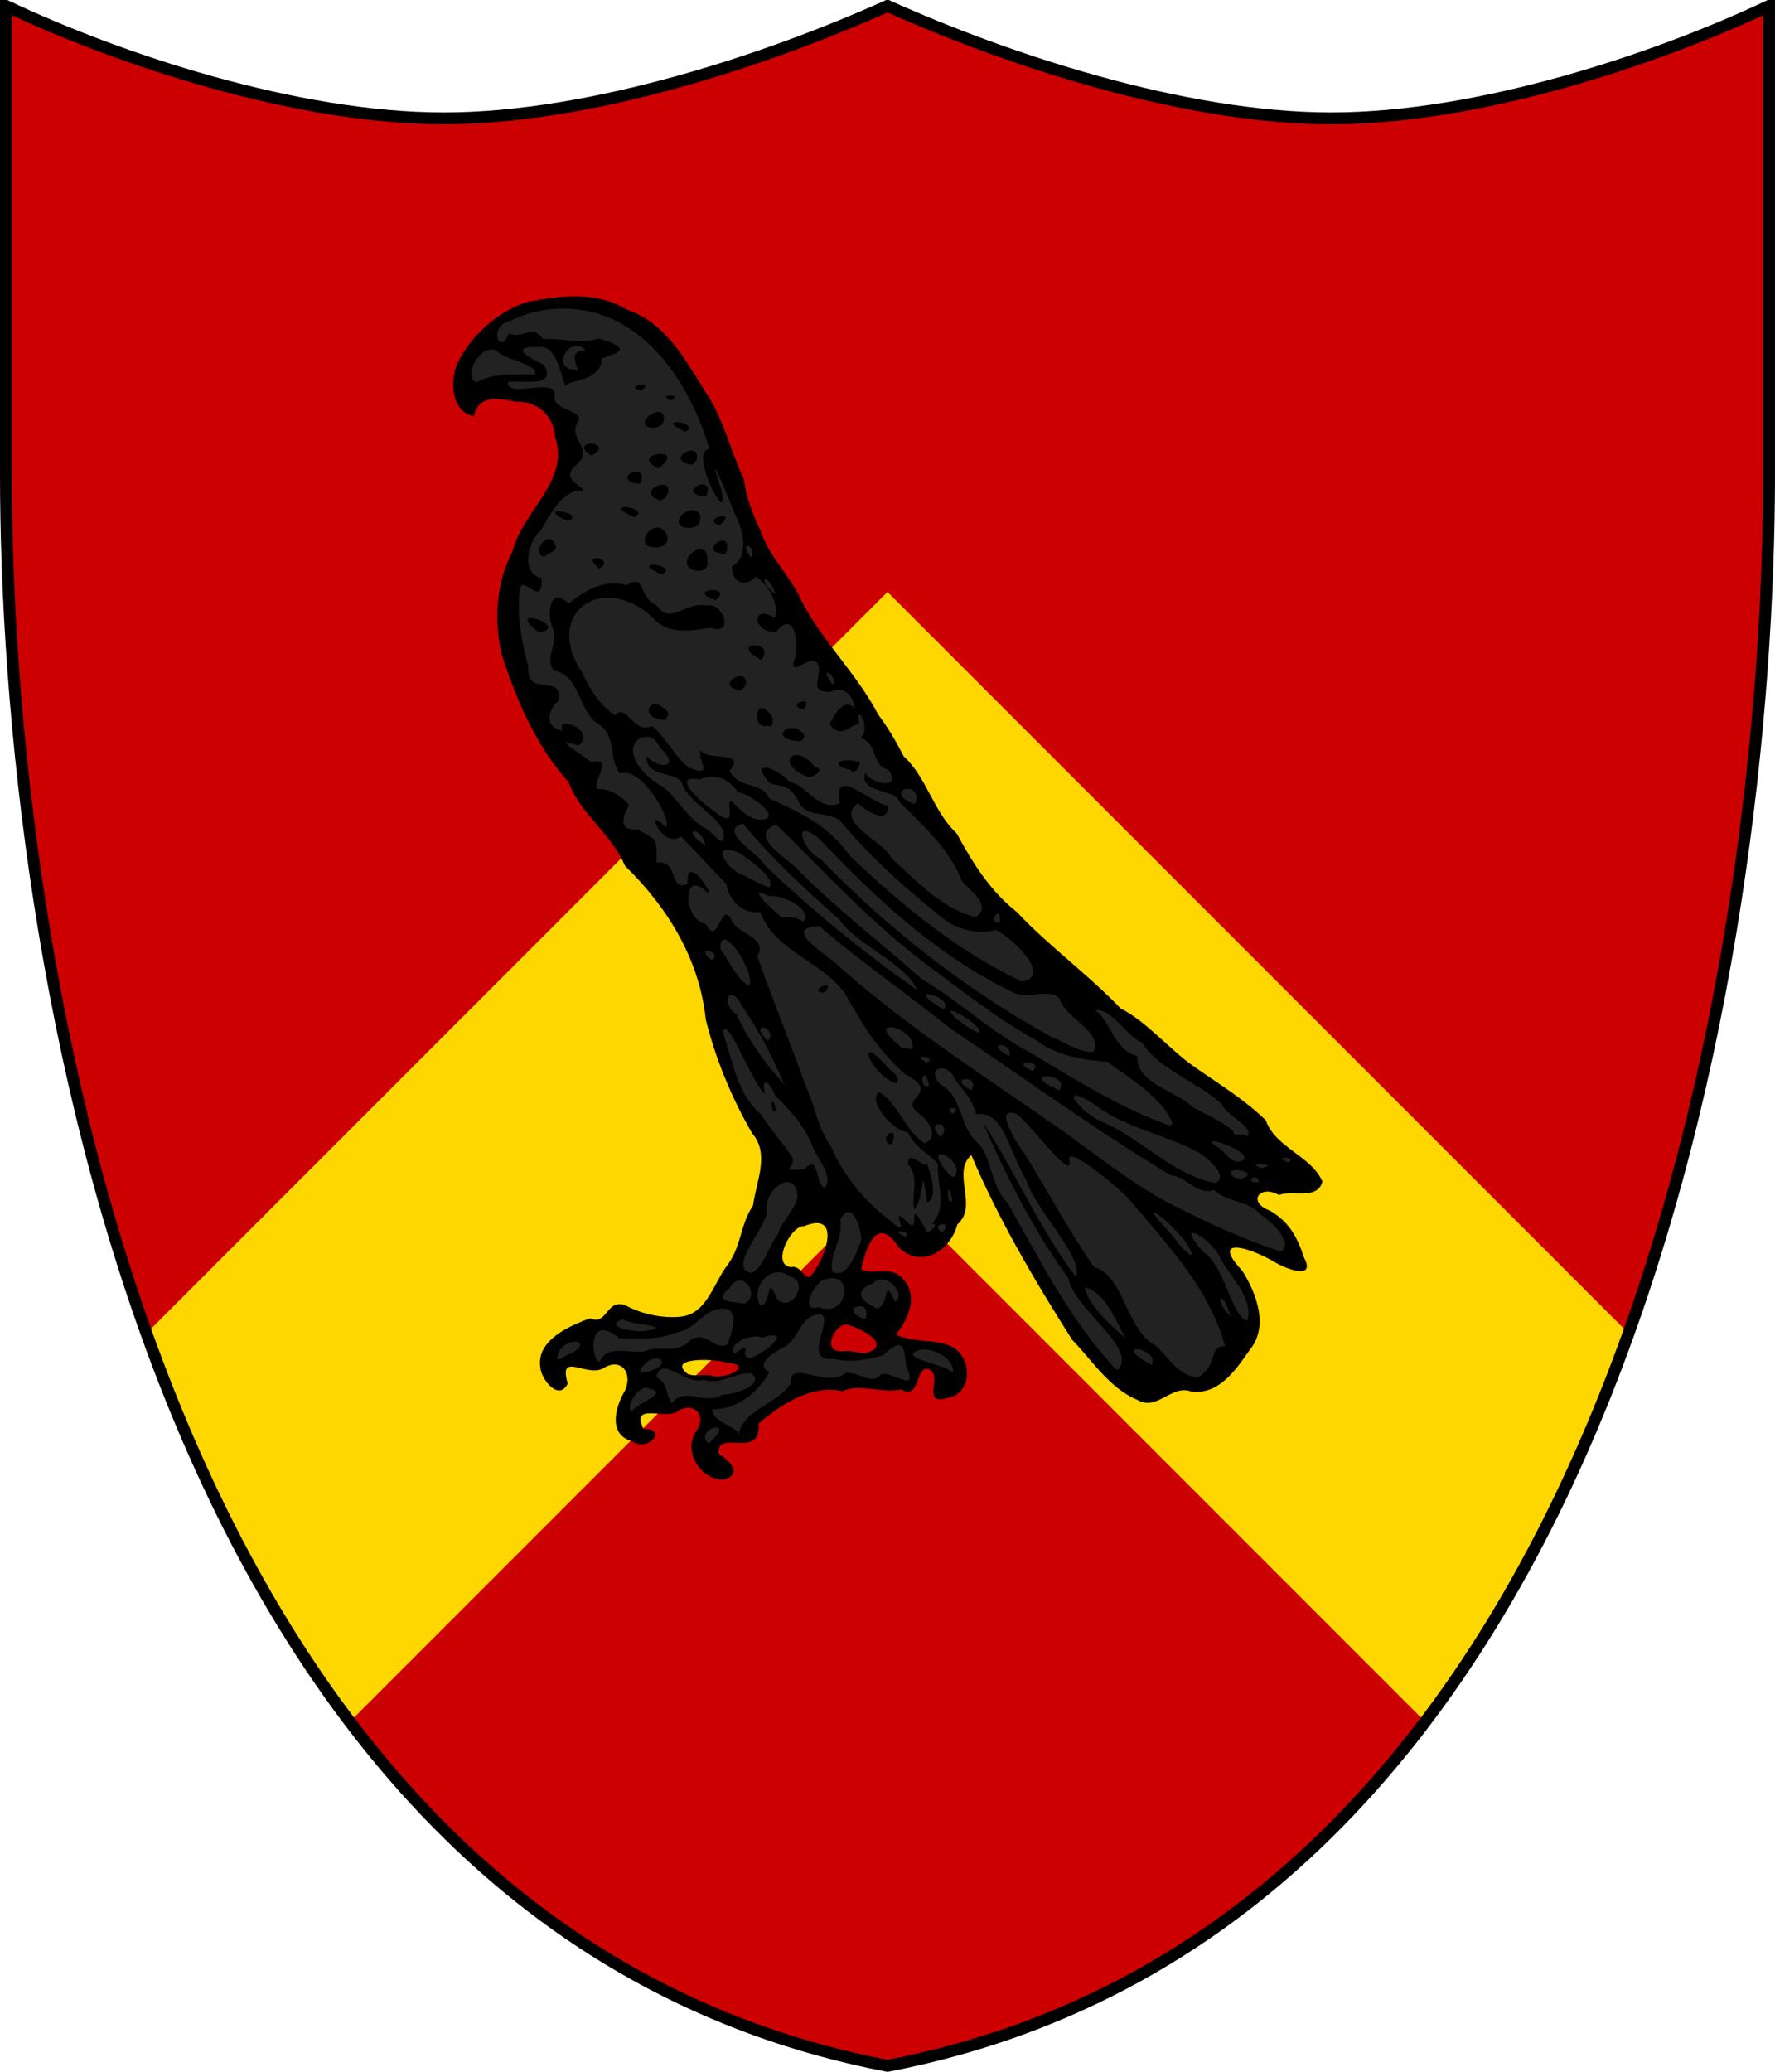
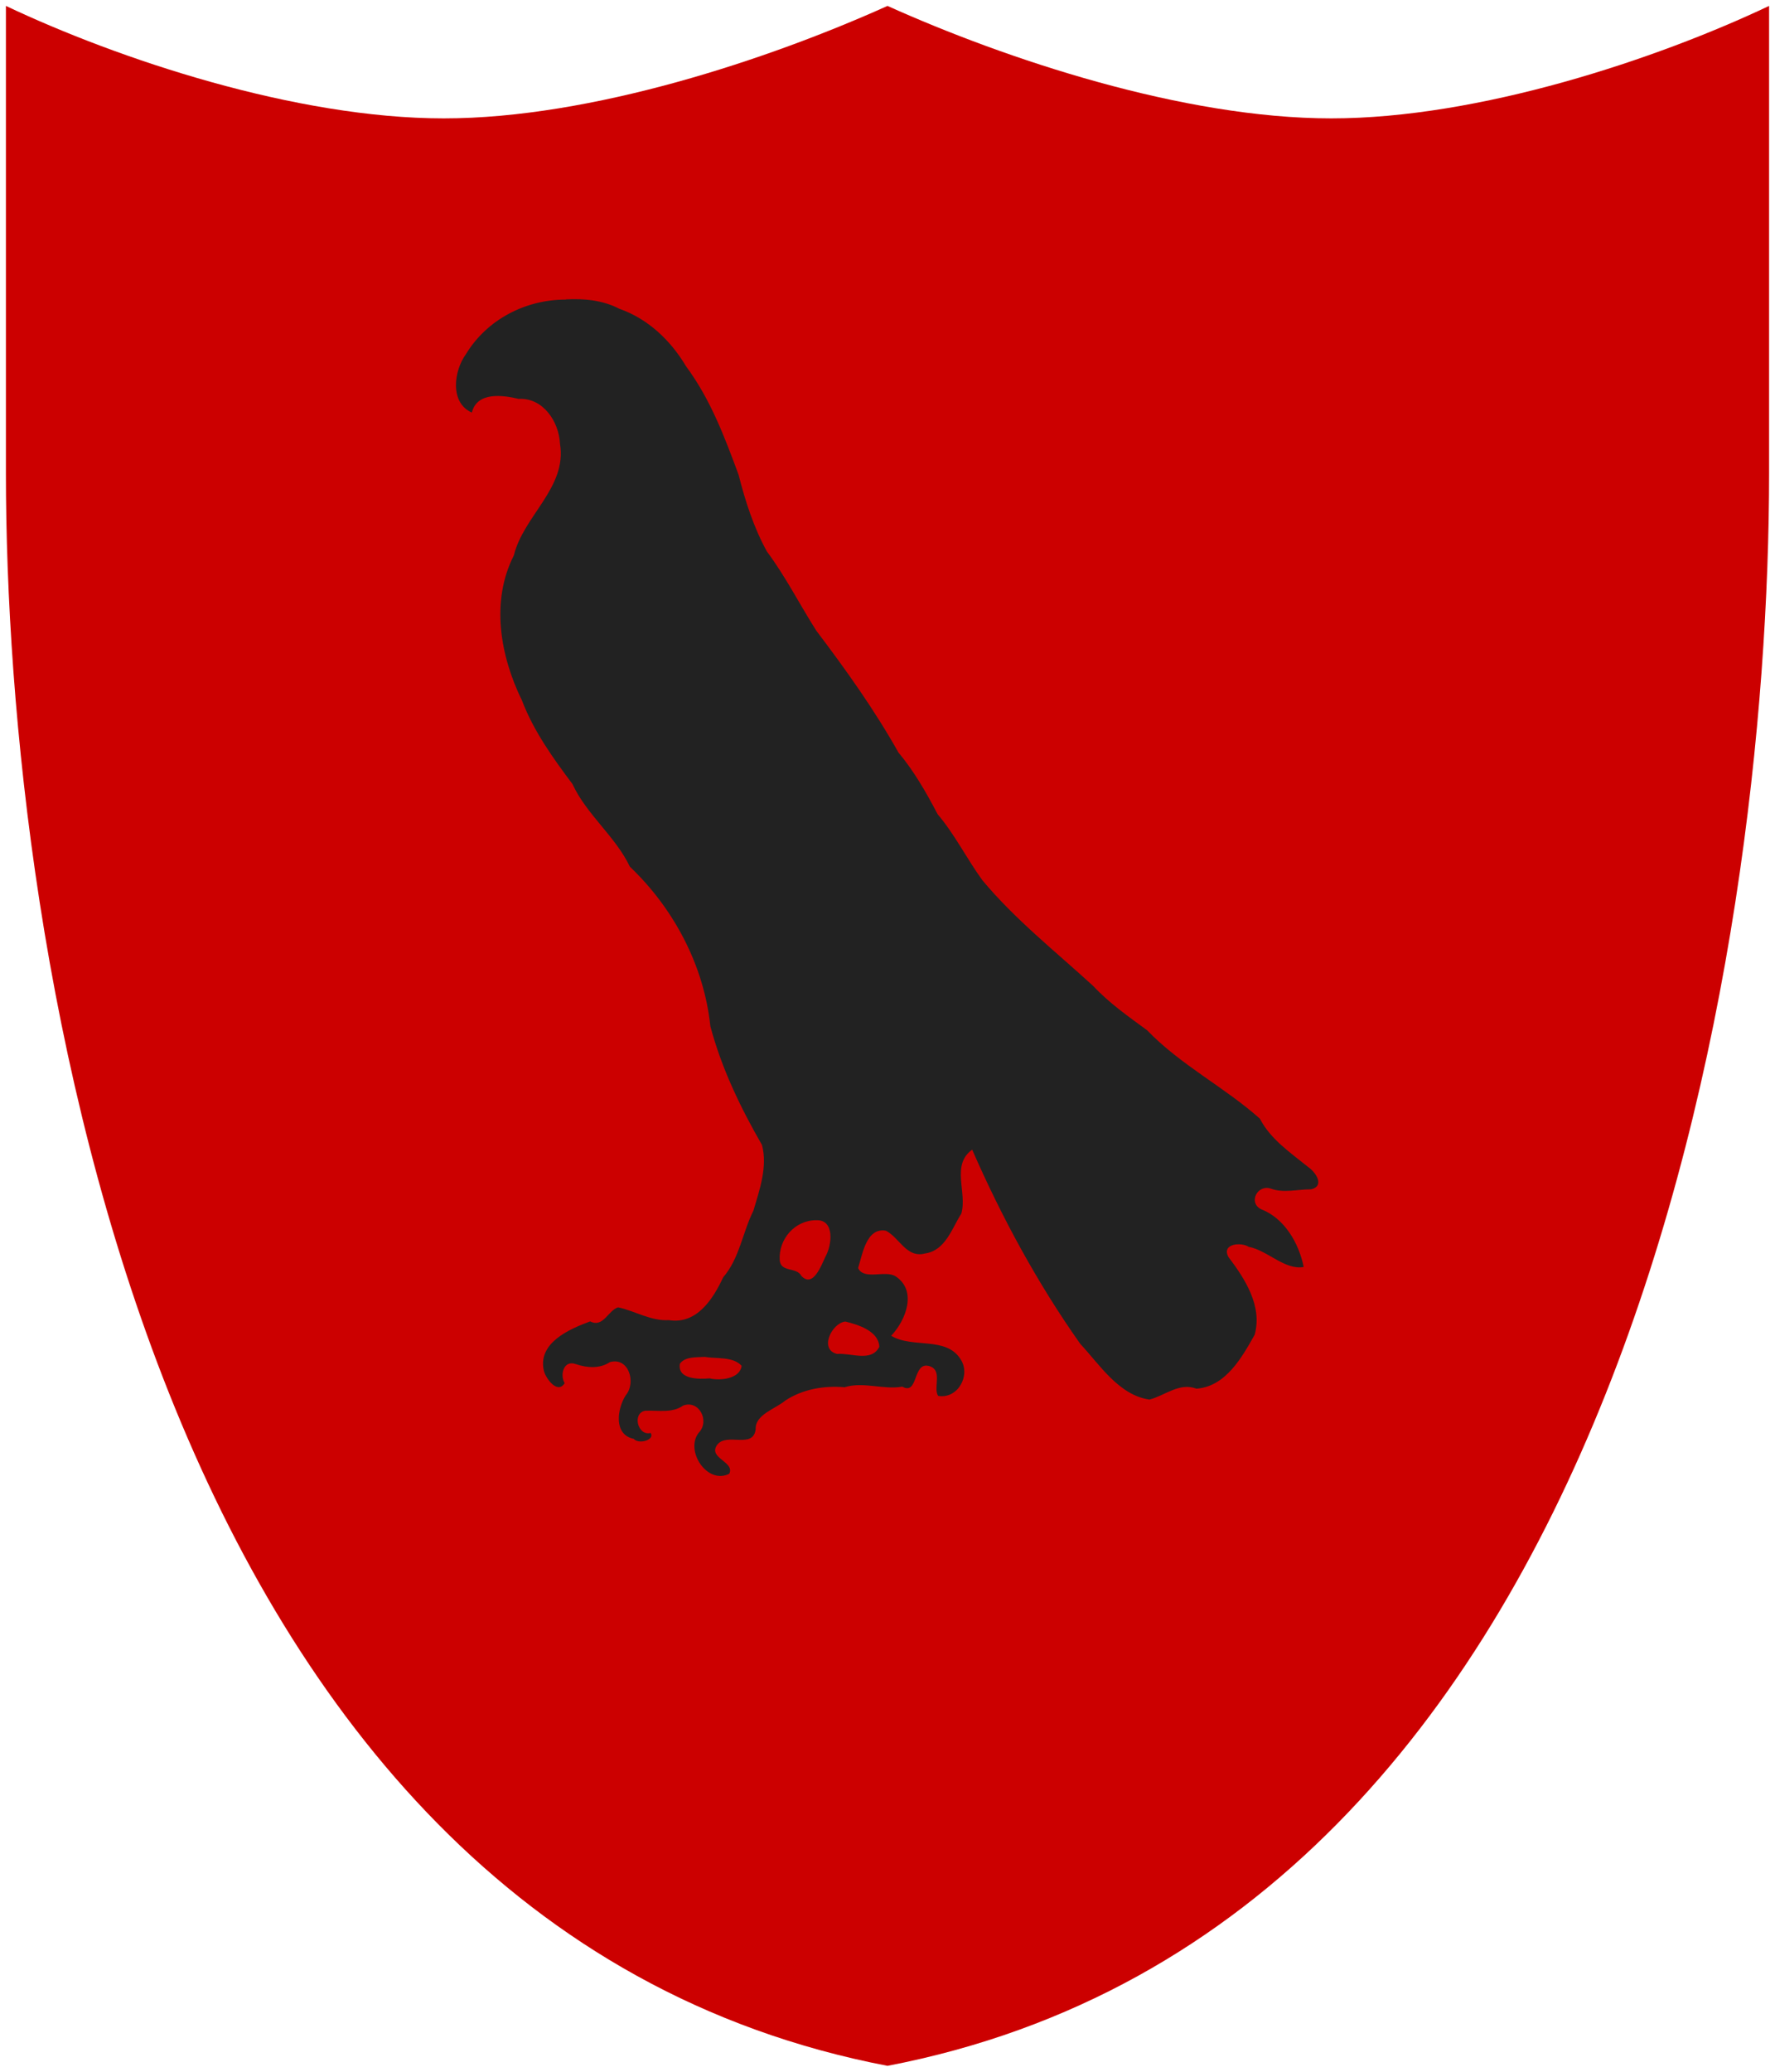
<svg xmlns="http://www.w3.org/2000/svg" width="120px" height="140px" viewBox="0 0 300 350" id="">
  <defs>
    <style type="text/css">
            .shield {
                fill: #cc0000;
            }
            .border {
                fill: none;
                stroke: #000000;
                stroke-width: 2;
            }
            .pattern {
                fill: #ffd700;
            }
            #charge_fill {
                fill: #222222;
            }
            #charge_outline {
                fill: #000000;
            }
        </style>
    <style type="text/css">
            .pattern {
                clip-path: url(#boundary);
            }
        </style>
    <clipPath id="boundary">
      <path d="M 1,1 C 1,1 1,1 1,80 C 1,160 25,325 150,349 C 275,325 299,160 299,80 C 299,1 299,1 299,1 C 280,10 250,20 225,20 C 200,20 170,10 150,1 C 130,10 100,20 75,20 C 50,20 20,10 1,1 z" id="boundary-swiss" class="boundary" />
    </clipPath>
  </defs>
  <g>
    <path d="M 1,1 C 1,1 1,1 1,80 C 1,160 25,325 150,349 C 275,325 299,160 299,80 C 299,1 299,1 299,1 C 280,10 250,20 225,20 C 200,20 170,10 150,1 C 130,10 100,20 75,20 C 50,20 20,10 1,1 z" id="swiss" class="shield" />
-     <path d="M 150,100 L 300,250 L 300,350 L 150,200 L 0,350 L 0,250 z" id="chevron" class="pattern" />
    <path id="charge_fill" d="m 95.625,50.61 c -6.832,0 -13.335,3.38 -16.875,9.22 -2.046,2.79 -2.778,8.21 1,9.87 0.868,-3.54 5.191,-2.97 7.906,-2.31 4.142,-0.23 6.817,3.85 6.991,7.58 1.233,7.4 -6.177,12.16 -7.802,18.87 -3.933,7.72 -2.319,16.97 1.381,24.51 1.975,5.19 5.29,9.79 8.524,14.1 2.418,5.21 7.26,8.83 9.71,13.97 7.42,7.06 12.53,16.71 13.6,26.94 1.89,7.13 5.11,13.79 8.72,20.06 0.99,3.63 -0.41,7.63 -1.44,11.1 -1.86,3.73 -2.34,8.04 -5.12,11.28 -1.72,3.7 -4.48,7.97 -9.16,7.22 -3.08,0.18 -5.76,-1.57 -8.59,-2.16 -1.69,0.5 -2.51,3.51 -4.72,2.37 -3.549,1.31 -8.967,3.66 -7.812,8.41 0.332,1.24 2.283,3.96 3.5,2.03 -0.858,-1.41 -0.161,-3.97 1.874,-3.22 1.945,0.65 4.048,0.8 5.778,-0.34 3.2,-0.88 4.47,3.49 2.66,5.62 -1.44,2.26 -2.1,6.65 1.37,7.35 0.77,0.95 3.61,0.22 2.85,-1 -2.19,0.57 -3.16,-3.34 -0.94,-3.75 2.24,-0.1 4.54,0.45 6.44,-0.88 2.7,-1 4.54,2.64 2.62,4.6 -2.36,3.02 1.42,8.81 5.16,6.93 1.03,-2.05 -3.68,-2.64 -2.03,-4.9 1.61,-2.14 6.07,0.79 6.5,-2.63 -0.1,-2.5 3.33,-3.42 5,-4.84 2.98,-1.96 6.61,-2.55 10.03,-2.25 3.16,-1 6.57,0.47 9.75,-0.1 2.74,1.52 1.73,-4.18 4.47,-3.5 2.48,0.64 0.68,3.69 1.59,5.06 3.3,0.56 5.52,-3.42 3.85,-6.1 -2.42,-4.05 -8.18,-1.86 -11.79,-4.06 2.5,-2.62 4.45,-7.64 0.72,-10.06 -1.78,-1.07 -5.33,0.73 -6.31,-1.38 0.74,-2.3 1.38,-6.88 4.69,-6.31 2.29,1.14 3.47,4.68 6.62,3.85 3.47,-0.5 4.53,-4.23 6.13,-6.72 1.05,-3.56 -1.79,-8.22 1.84,-10.82 4.99,11.41 11.04,22.58 18.25,32.78 3.34,3.6 6.58,8.72 11.72,9.44 2.65,-0.69 5.05,-2.94 7.94,-1.84 4.94,-0.36 7.68,-5.28 9.84,-9.12 1.33,-4.87 -1.66,-9.46 -4.44,-13.13 -1.22,-2.27 2.17,-2.54 3.41,-1.72 3.2,0.6 6.11,3.98 9.31,3.41 -0.8,-4.01 -3.24,-8.23 -7.18,-9.75 -2.29,-1.13 -0.59,-4.3 1.68,-3.47 2.09,0.77 4.49,0.1 6.75,0.1 2.35,-0.54 0.82,-2.86 -0.47,-3.75 -3,-2.43 -6.38,-4.69 -8.18,-8.18 -5.9,-5.28 -13.43,-9.08 -19.06,-14.94 -3.16,-2.32 -6.39,-4.57 -9.1,-7.47 -6.37,-5.83 -13.24,-11.26 -18.74,-17.87 -2.66,-3.66 -4.66,-7.73 -7.56,-11.15 -1.97,-3.74 -4,-7.29 -6.64,-10.45 -4.06,-7.23 -8.86,-13.94 -13.87,-20.56 -2.83,-4.45 -5.18,-9.12 -8.35,-13.38 -2.22,-4.02 -3.68,-8.57 -4.78,-12.94 -2.39,-6.46 -4.76,-12.77 -8.89,-18.35 -2.6,-4.38 -6.43,-8.02 -11.26,-9.71 -2.77,-1.45 -5.939,-1.76 -9.065,-1.59 z m 42.345,155.53 c 3.16,-0.11 2.63,4.23 1.56,6.12 -0.7,1.46 -2.1,5.4 -4.09,3.29 -0.82,-1.57 -3.5,-0.52 -3.66,-2.69 -0.2,-3.54 2.57,-6.73 6.19,-6.72 z m 4.91,17.12 c 2.2,0.54 5.61,1.6 5.74,4.26 -1.34,2.66 -4.76,1.01 -7.15,1.21 -3.1,-0.75 -0.86,-5.24 1.41,-5.47 z m -23.79,5.97 c 2.02,0.35 4.78,-0.1 6.25,1.5 -0.24,2.2 -3.6,2.57 -5.4,2.13 -1.81,0.16 -5.47,0.2 -5.03,-2.47 0.89,-1.26 2.84,-1.06 4.18,-1.16 z" />
-     <path id="charge_outline" d="m 97.218,62.6 c 1.438,0.24 -2.088,-3.34 1.78,-3.38 -2.463,-2.92 -6.226,3.16 -1.767,3.22 l 0.127,0 -0.14,0.16 z m -16.76,2.04 c 3.097,-1.75 6.562,-1.35 9.96,-1.36 0.504,-1.91 -5.03,-2.35 -6.493,-4.06 -2.803,-1.27 -5.723,4.5 -3.453,5.33 l 0.166,0 -0.18,0.14 z m 46.482,29.6 c 1.08,-2.28 -2.38,-3.11 0,0 z m 4.16,6.11 c -1.82,-4.52 -3.17,-2.07 0,0 z m 9.82,15.46 c 0.5,-2.34 -2.99,-3.37 0,0 z m 13.82,19.98 c 1.16,-4.22 -5.45,-2.35 -0.7,-0.12 0.2,0.54 0.6,-0.4 0.7,0.12 z m -25.8,2.66 c 3.22,-0.47 -2.32,-4.4 -4.16,-4.6 -1.91,-2.48 -3.75,-3.23 -6.58,-2.16 -5.13,-0.98 0.56,4.08 2.22,5.15 4.62,3.76 2.12,-1.2 3.14,-1.57 1.31,1.35 3.38,3.51 5.38,3.18 z m -6.74,3.52 c 1.27,-3.35 -6.1,-6.11 -6.98,-9.84 -1.37,-1.82 -6.25,-0.89 -5.9,-4.38 1.99,2.34 5.96,1.96 2.22,-1.44 -1.38,-3.16 -4.75,-1.86 -4.54,0.77 0.34,2.62 3.13,4.82 5.16,5.93 2.24,1.8 4.12,5.28 7.05,6.95 0.69,0.1 2.45,2.57 2.99,2.01 z m -2.96,0.8 c -0.97,-3.67 -4.39,-2.57 0,0 z m 10.78,7.16 c 1.3,-1.46 -3.31,-4.6 -4.84,-5.72 -5.53,-2.45 -2.46,2.73 0.38,3.59 1.46,0.76 2.9,1.59 4.46,2.13 z m 5.76,5.78 c 1.7,-1.97 -3.41,-4.62 -5.79,-4.32 -4.26,-2.1 0.69,2.45 2.11,3.56 1.38,-0.11 2.53,0 3.68,0.76 z m 33.2,0.2 c 0.47,-3.53 -2.43,0.12 0,0 z m -48.66,6.34 c 1.99,-1.69 -3.31,-2.54 0,0 z m 6.32,4.3 c 1.15,-2.28 -5.04,-11.56 -4.87,-6.18 1.57,2.02 2.61,4.97 4.87,6.18 z m 28.36,0.72 c -1.84,-4.53 -9.89,-7.36 -13.18,-11.97 -5.72,-5.05 -11.39,-10.24 -16.22,-16.17 -4.47,1.2 2.67,5.08 3.49,6.86 8.07,7.76 16.77,14.82 25.91,21.28 z m 4.52,3.24 c 1.88,-2.04 -7.09,-4.4 -0.72,-0.37 l 0.72,0.37 0,0 z m 5.8,3.96 c 1.54,-0.86 -7.35,-6.03 -3.83,-2.47 1.23,0.89 2.43,1.85 3.83,2.47 z m -35.54,1.44 c 1.95,-2.31 -3.69,-3.82 0,0 l 0,0 z m 24.36,1.4 c 1.22,-3.76 -8.57,-5.85 -2.15,-0.7 0.43,0.69 1.62,0.28 2.15,0.7 z m 30.71,0.36 c 1.58,-3.36 -4.73,-5.67 -5.72,-8.82 -1.34,-2.17 -5.71,0.17 -8.03,-1.28 -12.59,-5.99 -23.07,-15.79 -32.62,-25.86 -4.82,-3.97 -2.86,2.02 0.19,3.39 11.37,11.74 24.43,21.98 38.7,29.89 2.27,0.94 5.37,3.01 7.48,2.68 z m -14.21,0.76 c 0.59,-2.63 -4.72,-2.38 0,0 z m -14.06,1.06 c 2.22,-0.8 -3.1,-1.68 0,0 z m 17.96,1.44 c 2.19,-1.89 -4.48,-1.96 0,0 l 0,0 z m -41.96,2.34 c -2.02,-4.79 -4.24,-9.06 -7.26,-13.48 -1.97,-3.84 -3.68,-0.32 -0.85,1.57 1.97,4.4 4.97,8.38 8.11,11.91 z m 24.44,0.2 c -0.69,-4.23 -2.19,0.43 0,0 z m 22.05,0.72 c 2.04,-3.07 -7.77,-3.28 0,0 z m -14.91,0 c 1.77,-2.71 -4.51,-2.33 0,0 l 0,0 z m -3.06,3.96 c 1.63,-1.57 -2,-0.96 0,0 z m 37.05,1.58 c -1.57,-4.16 -7.16,-7.56 -11.01,-10.36 -3.28,-0.23 -8.3,-0.8 -12.17,-3.72 -6.39,-3.54 -12.21,-8.16 -18.07,-12.48 -9.42,-7.01 -17.34,-15.69 -25.7,-23.88 -5.21,2 2.52,6.02 4.07,8.05 6.45,6.46 13.81,12.09 20.56,18.09 6.3,3.69 11.69,8.92 18.23,12.36 7.71,4.58 15.36,9.47 23.87,12.44 -0.76,0.31 0.64,-0.61 0.22,-0.5 z m 12.58,2.34 c 1.56,-1.57 -3.5,-3.53 -4.25,-5.58 -4.04,-3.7 -10.78,-5.92 -13.45,-10.34 -2.69,-1.11 -4.96,-5.75 -7.9,-5.5 2.88,2.35 3.11,6.66 7.1,7.76 -0.26,4.71 6.56,5.79 9.46,8.7 2.54,1.37 4.56,2.15 6.76,3.96 -0.15,1.27 2.29,0 2.28,1 z m -51.81,0 c 2.52,-2.5 -3.01,-3.27 0,0 z m 58.75,4.3 c 2.19,-0.91 -2.97,-1.24 0,0 z m -7.96,-0.2 c 3.37,-1.3 -8.39,-5.21 -3.86,-2.37 1.19,0.76 2.34,2.88 3.86,2.37 z m 3.38,1.18 c 3.74,-0.72 -3.06,-1.21 0,0 z m -51.77,1.44 c 2.08,-2.59 -5.38,-6.38 -1.71,-1.29 0.57,0.37 0.94,1.49 1.71,1.29 z m 48.43,0.32 c 3.91,-1.02 -3.6,-2.56 -1.2,-0.2 l 1.18,0.2 0,0 z m 2.98,0.54 c -0.29,-1.9 -2.76,0.27 0,0.1 l 0,-0.1 z m -7.32,0.2 c 2.47,-1.15 -1.58,-4.54 -3.3,-5.42 -5.56,-2.84 -12.08,-3.97 -17.24,-7.92 -6.33,-4.07 -2.57,1.52 1.91,3.24 6.45,2.89 11.54,8.78 18.63,10.1 z m -74.27,-12.4 c -0.87,1.58 -0.95,-3.75 0,0 z m 8.34,13.21 c 1.4,-2.07 -1.46,-5.05 -2.28,-7.34 -1.35,-3.25 -3.79,-5.86 -6.2,-8.29 -0.78,-2.11 -2.54,-3.49 -1.66,-0.18 -2.27,-1.78 -6.4,-13.56 -7.18,-10.52 1.59,4.65 2.47,10.63 6.4,13.84 1.65,2.6 2.94,3.81 5.42,7.44 0.44,1.9 -2.64,2.22 2,1.91 2.54,-2.88 1.76,2.84 3.5,3.14 z m 21.48,2.02 c -1.1,-4.65 -0.89,1.91 0,0 z m -1.68,5.54 c 2.18,-2.28 -2.52,-1.46 0,0 z M 108.4,65.98 c -3.46,-0.52 2.75,-2.08 0,0 z m 5.06,1.68 c -2.92,-1.02 2.32,-1.27 0,0 z m -2.94,4.66 c -4.49,-0.4 2.17,-4.97 1.64,-1.36 0.1,0.92 -1.22,1.24 -1.64,1.36 z m 5.24,0.64 c -5.77,-2.88 3.3,-1.43 0,0 z M 99.978,77 c -4.39,-2.82 4.342,-2.66 0,0 z m 16.502,1.44 c -4.07,-0.84 1.96,-4.31 1.27,-0.75 -0.41,0.45 -0.53,0.98 -1.27,0.75 z m -5.18,0.7 c -5.44,-2.51 5.27,-3.95 0,0 l 0,0 z m -3.96,2.54 c -3.9,-1.11 2.39,-3.84 0.91,-0.1 0,0.36 -0.82,-0.13 -0.91,0.1 z m 11.14,2.16 c -3.9,-1.11 2.39,-3.84 0.91,-0.1 0,0.36 -0.82,-0.13 -0.91,0.1 z m -6.86,0.72 c -5.01,-1.67 3.42,-4.82 0.84,-0.44 l -0.84,0.44 0,0 z m -4.48,2.78 c -6.33,-2.84 3.47,-1.53 0,0 z m -11.142,0.72 c -6.331,-2.84 3.466,-1.53 0,0 z m 25.622,0.7 c -3.41,-1.09 3.45,-2.95 0,0 z m -5.4,0.46 c -3.71,-0.47 0.31,-4.58 2.06,-2.42 0.28,1.67 -0.27,2.31 -2.06,2.42 z m -5.7,3.24 c -3.47,-0.1 -0.31,-5.06 1.8,-2.73 1.25,1.51 0,2.97 -1.8,2.73 z m 11.5,1 c -4.22,-0.25 1.87,-4.63 0.74,-0.11 0.24,0.1 -1.03,0.52 -0.74,0.11 z m -29.902,0.58 c -2.687,-0.2 0.668,-5.25 1.8,-1.8 0.242,0.98 -1.501,1.22 -1.8,1.8 z m 9.162,2.02 c -3.541,-2.94 3.03,-1.72 0,0 z m 16.46,0.36 c -4.54,-0.96 1.58,-6.07 1.8,-2.27 0.18,1.54 0,2.35 -1.8,2.27 z m -5.94,0.64 c -6.05,-2.78 3.42,-1.52 0,0 z m 9.14,4.31 c -5.57,-1.79 3.57,-2.76 -0.14,0.18 l 0.14,-0.18 z m -29.842,5.46 c -6.454,-4.86 5.751,-0.96 0,0 z m 37.562,4.68 c -5.93,-3.12 2.7,-3.53 0,0 z m -3.92,5.04 c -4.06,-0.85 1.95,-4.29 1.27,-0.77 -0.39,0.43 -0.55,1.02 -1.27,0.77 z m 11,3.34 c -3.19,-0.99 2.21,-2.6 0,0 z m -23.9,1.68 c -3.84,-0.28 -1.97,-4.55 0.74,-1.54 0.85,0.23 0,2.05 -0.74,1.54 z m 17.86,1.02 c -2.72,0.8 -1.99,-4.9 0.12,-2.28 0.91,0.28 1.28,2.96 -0.12,2.28 z m 4.82,2.58 c -5.05,-0.61 -0.24,-4.02 1.46,-0.82 -0.41,0.88 -0.49,0.94 -1.46,0.82 z m 9.38,4.96 c -4.17,-0.98 -1.6,-2.31 1.4,-1.38 0.15,0.89 -1.16,2.21 -1.4,1.38 z m -7.2,1.16 c -6.02,-2.14 -2.46,-6.19 1.04,-1.73 1.8,0.27 -0.21,1.82 -1.04,1.73 z m 2.6,36.42 c -3.26,-0.13 2.54,-2.74 0,0 z m 12.28,15.34 c -4.51,-1.33 -7.38,-9.4 -1.4,-2.58 0.79,0.74 2.06,1.56 1.4,2.58 z m -0.9,10.36 c -2.75,-1.01 1.66,-3.99 0,0 z m 3.88,10.85 c -0.69,-1.97 1,-5.43 -1.11,-7.54 -0.1,-2.95 2.96,1.07 3.19,-0.25 0.66,1.97 1.97,5.57 0.1,6.71 -1.26,-7.84 -0.2,-1.36 -2.16,1.08 z m 2.74,2.62 c 2.99,-2.58 0.98,-6.85 1.22,-10.23 -1.48,-1.77 -3.84,-2.7 -5.06,-5.36 -2.56,-0.17 -6.89,-5.33 -4.9,-6.82 3.15,1.76 4.58,6.86 7.72,8.69 2.71,-1.28 0.38,-4.19 -1.35,-5.34 -2.82,-2.61 4.31,-3.09 -1.97,-6.35 -5.32,-4.87 -7.09,-8.4 -10.21,-13.73 -3.92,-5.36 -11.76,-7.03 -14.23,-13.63 -2.97,0.31 -5.27,-1.9 -5.76,-4.74 -2.55,-2.71 -5.11,-5.41 -7.68,-8.1 -3.03,2.47 -6.54,-5.79 -2.6,-1.53 1.49,-0.41 -3.92,-10.47 -7.66,-9.05 -2.2,-2.53 -0.22,-6.54 -4.17,-8.71 -3.01,-2.52 -2.665,-7.88 -7.021,-8.68 -1.678,-2.17 0.679,-4.25 -0.112,-6.88 -1.24,-2.58 -0.633,-7.57 2.58,-4.47 2.823,-2.21 6.103,-4.19 9.833,-3.09 3.25,-2.17 1.88,2.1 5.12,3.46 2.11,3.43 5.08,-0.85 8.32,0 2.9,-0.79 4.8,5.26 0.76,3.73 -3.25,0.48 -7.16,1.23 -9.65,-1.53 -3.19,-3.29 -8.68,-5.1 -12.411,-1.78 -3.002,2.97 -1.97,7.63 0.288,10.79 1.241,2.81 3.103,5.74 5.643,7.32 1.65,-2.31 3.22,3.36 6.17,1.8 2.23,1.71 3.74,5.08 6.25,7.03 4.51,1.73 1.35,-1.13 2.01,-2.95 1.02,2 7.92,-0.14 4.87,3.5 1.87,3.31 5.28,1.62 6.75,4.69 5.31,2.38 9.96,4.53 13.66,9.71 8.7,8.29 18.04,16 28.97,21.18 5.44,-0.78 -1.83,-7.53 -4.34,-8.7 -3.13,0.88 -6.73,-0.16 -9.09,-2.07 -6.23,-4.96 -12.3,-10.37 -17.33,-16.48 -2.22,-1.56 -5.47,-0.3 -6.93,-3.08 -1.52,-2.94 -2.34,-2.42 -4.91,-3.16 -3.89,-4.65 2,-2.15 3.34,-0.22 2.89,0.36 4.93,5.18 8.54,3.57 -1.19,-6.56 4.8,-0.1 8.2,0.48 -0.1,3.27 -3.75,0.88 -5.14,-0.46 -4.25,3.1 4.62,6.55 5.64,9.3 4.3,3.81 8.47,8.53 14.26,9.94 2.88,-1.97 -1,-4.48 -2.35,-6.1 -2.11,-5.47 -6.57,-9.36 -10.61,-13.42 -0.36,-2.18 -6.93,-1.33 -5.68,-4.86 0.69,1.82 6.53,3 3.83,-0.56 -2.86,-0.59 -1.62,-4.23 -4.61,-5.34 1.88,-1.87 -1.06,-6.26 -0.28,-2.31 -1.03,-0.36 -3.15,2.84 -4.95,0 0.58,-1.46 2.44,-4.64 4.11,-2.7 0,-2.23 -2.07,-3.88 -3.9,-2.78 -4.13,0.19 -1.41,-2.45 -2.22,-4.72 -1.46,-2.03 -5.44,3.33 -3.74,-1.45 0.29,-2.34 -0.16,-7.77 -3.34,-3.96 -4.05,0.26 -4.25,-4.89 -0.24,-2.34 0.87,-2.36 -1.22,-5.8 -3.2,-6.97 -1.66,1.88 -4.09,1.12 -4,-1.72 2.38,-1.35 2.18,-4.7 1.17,-7.26 -1.24,-2.83 -6,-14.92 -3.07,-5.89 1.89,7.65 -5.69,-6.39 -1.95,-6.7 -2.07,-7.28 -6.6,-15.88 -13.55,-20.35 -5.92,-4.05 -13.874,-4.41 -20.191,-1.25 -3.711,0.78 -1.722,6.09 -0.131,2.11 3.034,0.95 3.588,-1.8 5.82,0.94 3.088,-0.28 6.263,0.98 9.362,-0.12 5.72,1.75 3.58,2.3 0.54,3.37 -0.1,3.72 -5.021,3.62 -6.178,4.53 -0.715,-1.04 -1.225,-6.57 -4.257,-6.46 -5.409,-0.19 -2.21,1.69 0.645,3.02 3.012,5.27 -9.043,1.09 -5.476,3.94 2.036,0.6 7.144,-1.19 7.304,0.88 -0.999,2.91 5.115,2.86 3.98,4.66 -2.055,2.95 2.752,4.61 -0.173,7.27 -4.084,3.17 3.815,4.57 -0.03,4.53 -2.826,0.55 -4.672,4.1 -6.055,6.55 -2.24,1.94 -3.639,7.24 0.06,8.23 0.146,5.65 -3.729,-1.75 -3.762,2.53 -0.429,4.18 0.466,8.42 1.497,12.44 -0.37,5.36 5.814,0.85 5.165,5.7 -1.574,1.02 -2.825,4.5 0.6,5.08 -1.239,-2.82 5.9,-0.1 2.7,2.52 -5.256,-1.87 0.629,1.41 2.149,2.79 4.031,-0.99 0.301,2.89 0.951,4.55 2.3,-0.27 4.86,1.74 5.46,2.74 -1.33,2.46 -1.66,4.35 1.54,4.05 3.09,2.09 3.09,0.85 3.13,5.68 3.69,-0.81 2.11,5.18 5.23,3.47 -0.35,-5.83 5.38,3.38 3,1.27 -3.78,-3.72 -3.91,4.81 0.13,5.62 1.99,4.22 2.54,-4.69 4.43,-0.43 0.92,1.99 6.06,2.69 4.23,5.87 2.53,7.12 5.57,14.71 8.23,21.99 1.52,3.4 2,6.98 4.25,10.19 2.08,4.89 5.71,9.24 9.91,12.4 4.47,4.07 -1.03,-3.67 3.26,0.61 1.92,1.64 -0.53,-5.22 2.78,0.93 0.32,1.48 2.75,-1.62 0.86,-0.88 z m -4.28,2.06 c 1.35,-1.11 -3.28,-1.36 0,0 l 0,0 z m 63.41,2.5 c 2.38,-1.2 -1.48,-5.18 -3.3,-6.18 -2.11,-2.6 -5.62,-1.96 -7.94,-4.24 -2.7,1.07 -4.67,-2.26 -7.37,-2.51 -12.74,-7.62 -24.74,-16.44 -37.09,-24.69 -7.33,-5.9 -15.13,-11.21 -22.27,-17.37 -6.73,0.33 1.62,4.97 3.52,6.94 11.76,10.46 25.15,18.88 37.99,27.9 5.79,4.2 11.5,8.75 17.82,12.08 6.06,3.09 12.18,5.93 18.64,8.07 z m -14.94,0.62 c -0.42,-3.32 -11.07,-11.61 -4.28,-4.36 1.26,1.15 2.88,4.03 4.28,4.36 z m -59.43,2.98 c 1.59,-0.57 2.71,-3.31 3.52,-5.56 0,-2.13 -1.75,-7.11 -3.58,-3.36 0.63,2.93 -1.92,5.93 -1.34,8.52 0.26,0.65 0.91,0.32 1.4,0.4 z m -14.98,0 c 1.99,-0.94 2.96,-4.91 4.46,-6.56 0.28,-1.87 2.68,-3.73 3.26,-6.25 -0.21,-5.09 -5.76,-1.49 -5.2,2.35 0.2,2.51 -6.97,9.83 -2.52,10.46 z m 9.8,0.66 c 2.39,-2.43 5.76,-11.31 -1,-8.54 -2.17,-0.2 -5.6,6.5 -2.22,6.91 1.69,-0.41 2.09,1.9 3.22,1.63 z m -7.82,4.74 c 1.29,-1.33 0.55,-5.16 2.3,-0.97 2.34,2.42 5.57,-2.93 2.18,-3.82 -2.68,-2.04 -5.72,0.61 -5.52,3.51 0.31,0.73 0,1.51 1.04,1.28 z m -3.24,-0.2 c 2.93,-1.45 -0.54,-6.23 -2.58,-2.56 -3.24,2.49 1.42,2.23 2.58,2.56 z m 22.2,0.86 c 2.47,-0.24 1.12,-5.89 3.26,-1.21 2.03,-1 -1.48,-5.34 -3.72,-3.11 -3.61,1.43 -1.74,3.21 0.46,4.14 l 0,0.18 z m -9.66,-0.26 c 5.18,2.04 6.19,-6.88 0.58,-4.5 -1.39,0.71 -3.87,5.45 -0.58,4.5 z m 69.63,1.54 c -1.61,-5.29 -2.93,-2.69 0,0 l 0,0 z m -61.75,0.52 c 1.43,-4 -5.11,-1.81 0,0 z m 64.59,0.2 c 1.06,-3.69 -2.73,-7.28 -4.5,-10.35 -1.21,-3.42 -8.46,-7.45 -2.92,-1.19 3.59,2.17 4.85,11.23 7.42,11.54 z m -101.73,1.76 c 5.25,-0.85 -2.74,-1.03 -3.82,-2 -3.86,1.41 2.69,2.27 3.82,2 z m 81.15,1.28 c -1.22,-1.99 -3.47,-8.23 -6.94,-8.62 1.03,3.53 4.31,6.17 6.94,8.62 z m -44.13,2.52 c 5.01,-1.33 -0.47,-4.28 -3.04,-4.9 -1.86,-0.11 -4.36,4.52 -0.9,4.54 1.42,-0.17 2.83,0.16 3.94,0.36 z m -19.18,0.72 c 3.45,-1.33 6.8,-5.02 1.76,-3.38 -0.62,-0.74 -5.81,0.46 -4.64,2.78 3.81,-2.94 0.38,0.81 2.88,0.6 z M 96.058,228.8 c 4.232,-1.7 0.738,-3.51 -1.5,-0.64 -0.994,2.5 0.204,1.26 1.5,0.64 z m 5.322,1.24 c 1.17,-2.92 4.79,-1.37 7.52,-1.74 2.71,-1.23 5.39,0.61 7.68,-1.8 2.72,-1.99 4.13,1.79 6.38,0.62 0.73,-1.96 2.37,-6.54 -1.34,-6 -2.75,0.26 -4.3,3.66 -7.37,3.99 -2.94,1.28 -6.48,1.07 -9.59,0.98 -5.608,-4.7 -4.686,4.18 -3.28,3.95 z m 93.29,0.54 c 1.38,-3.03 -7.6,-4 0,0 z m -5.54,0.6 c 2.85,-3.62 -7.62,-10.07 -8.57,-15.27 -5.95,-8.1 -10.53,-17.3 -14.5,-26.42 5.48,8.34 9.59,18.14 15.81,26.25 1.34,-3.37 -6.94,-11.4 -8.43,-16.42 -3.01,-4.87 -3.72,-11.8 -8.49,-11.08 -0.62,-2.72 -2.07,-3.81 -3.5,-5.85 -1.43,-3.35 -5.44,-1.8 -2.25,0.97 3.51,2.01 2.88,6.82 5.91,9.59 2.6,2.36 2.14,7.28 5.24,10.36 5.5,9.7 10.59,19.87 18.28,28.05 l 0.46,0 0,-0.18 z m -80.53,0.72 c 6.02,-1.02 2.34,-4.55 -0.38,-0.54 0.21,0.1 -0.33,0.94 0.38,0.54 z m 52.44,0.2 c 0.52,-2.39 -2.99,-4.35 -5.34,-4.11 -5.21,1.35 5.46,2.68 5.34,4.11 z m -41.14,0.2 c 2.35,1.09 7.9,-1.72 3.04,-2.06 -1.67,-0.68 -10.52,-1.11 -6.68,1.9 1.12,0.4 2.46,0.1 3.64,0.16 z m 82.53,0.4 c 3.53,-1.9 1.7,-5.35 4.63,-5.28 -2.67,-9.78 -9.94,-17.37 -16.34,-24.93 -2.13,-2.34 -11.04,-9.5 -9.93,-6.3 0.37,3.35 -6.21,-5.8 -8.87,-7.94 -4.42,-1.77 0.26,5.43 1.33,6.79 3.89,6.32 7.44,12.86 11.6,19 5.18,1.36 5.33,10.54 10.5,13.33 2.23,1.96 3.8,5.1 7.08,5.33 z m -88.83,4.36 c 2.12,-2.96 5.52,0.47 8.48,-1.44 2,0 7.28,-1.62 4.94,-3.62 -2.7,-0.21 -5.25,2.07 -8.12,1.08 -3.03,1.08 -7.01,-4.37 -7.96,-0.42 2.01,0.86 1.53,3.15 2.66,4.4 z m -6.82,1.44 c 0.49,-1.38 6.75,-3.11 2.8,-3.98 -1.6,-0.68 -4.04,3.26 -2.8,3.98 z m 18.06,3.88 c 0.68,-4.2 6.41,-5.04 8.85,-8.68 -0.32,-4.37 6.17,1.07 9.29,-1.81 2.33,0 4.42,2.02 5.8,0.43 1.09,-1.28 6.81,3.55 4.4,-1.4 -0.38,-2.65 -0.1,-5.62 -3.93,-1.98 -2.69,0.8 -5.38,1.31 -8.37,0.62 -5.55,0.61 0.22,-6.9 -2.22,-7.54 -3.34,0.1 -3.52,3.89 -5.96,5.48 -1.58,0.77 -5.29,2.77 -2.7,4.34 -1.91,3.46 -5.46,6.32 -9.54,6.24 -0.42,2.06 4.57,3.09 4.38,4.3 z m -5.12,1.5 c 5.3,-4.53 -2.68,-2.62 0,0 z m 2.58,6.12 c -4.1,0 -7.08,-5.18 -4.39,-8.56 1.54,-2.95 -1.23,-4.75 -3.71,-2.8 -2.31,1 -7.53,-1.6 -5.45,2.77 4.17,-0.1 0.81,3.99 -1.89,2.09 -4.14,-1.13 -2.89,-5.78 -1.24,-8.55 1.38,-3 -0.64,-5.77 -3.78,-3.73 -2.8,1.4 -7.52,-2.99 -5.882,2.52 -1.481,3.05 -4.487,-0.66 -4.64,-2.76 -0.676,-4.64 4.998,-7 8.426,-8.28 2.926,1.34 2.686,-3.38 5.966,-2.18 2.71,1.47 6.12,2.19 9.12,1.94 4.67,-0.32 5.73,-5.74 8.22,-8.87 2.3,-3.23 2.05,-6.71 4.23,-9.94 0.51,-4.06 2.89,-8.69 -0.16,-12.2 -3.47,-5.99 -6.16,-12.52 -7.84,-19.22 -1.04,-10.13 -6.46,-19 -13.66,-25.96 -2.14,-5.32 -7.481,-8.65 -9.522,-14.14 -5.554,-6.18 -8.86,-13.98 -11.36,-21.76 -1.211,-5.81 -0.925,-11.86 1.9,-17.21 1.543,-6.68 9.693,-11.83 7.202,-19.25 -0.177,-3.49 -2.947,-6.24 -6.514,-6.02 -3.266,-0.64 -6.393,-1.26 -7.228,2.41 -3.854,-0.7 -4.128,-6.05 -2.724,-9.05 2.296,-4.62 6.82,-8.71 11.817,-10.25 5.555,-1.05 11.629,-1.85 16.709,1.3 6.58,2.14 9.9,8.47 13.38,13.98 3.02,4.45 4.18,9.98 6.46,14.69 0.36,3.13 1.62,6.23 2.92,8.97 1.45,4.31 4.91,7.31 6.72,11.4 3.51,6.92 9.41,12.42 13.04,19.35 1.75,2.37 3.15,4.77 4.32,7.08 3.88,3.52 5.02,9.39 8.97,13.04 2.69,5.01 5.67,9.74 10.18,13.29 5.47,5.82 12.04,10.52 17.52,16.27 4.41,2.21 8.29,6.98 12.49,9.88 4.04,2.82 8.59,5.6 12.04,9.02 1.66,4.67 7.7,5.99 9.57,10.34 -0.82,3.2 -5.14,1.37 -7.33,2.28 -3.26,-1.85 -5.48,1.18 -1.53,2.64 3.31,1.93 4.66,4.58 5.74,7.91 2.14,3.98 -3.29,1.84 -5.1,0.68 -4.7,-2.69 -10.65,-4.11 -5.31,1.58 2.39,3.8 4.52,9.47 1.23,13.36 -2.34,3.38 -5.21,7.63 -9.88,7.02 -3.37,-1.25 -5.75,3.42 -9.13,1.4 -4.66,-1.95 -7.57,-6.6 -10.99,-10.14 -6.36,-10.03 -12.4,-20.26 -17.05,-31.21 -3.38,3.05 1.25,8.64 -2.36,11.73 -1.09,4.29 -6.07,7.69 -9.9,3.84 -3.59,-5.46 -5.45,-0.29 -6.36,3.7 1.8,1.21 5.14,-0.75 7.03,1.64 2.77,2.83 0.91,6.9 -1.17,9.44 2.9,1.34 6.26,0.74 9.01,1.82 3.98,1.5 4.18,8.19 -0.3,8.87 -4.7,1.4 -0.38,-4.15 -3.33,-4.9 -2.07,-0.4 -1.22,5.33 -4.54,3.47 -3.38,0.68 -7.08,-1.08 -9.88,0.3 -5.2,-1.22 -10.43,2.29 -14.15,5.45 0.47,6.24 -7.16,0.78 -6.75,5.08 2.35,1.61 3.89,3.46 0.84,4.43 z" />
-     <path d="M 1,1 C 1,1 1,1 1,80 C 1,160 25,325 150,349 C 275,325 299,160 299,80 C 299,1 299,1 299,1 C 280,10 250,20 225,20 C 200,20 170,10 150,1 C 130,10 100,20 75,20 C 50,20 20,10 1,1 z" id="border-swiss" class="border" />
  </g>
</svg>